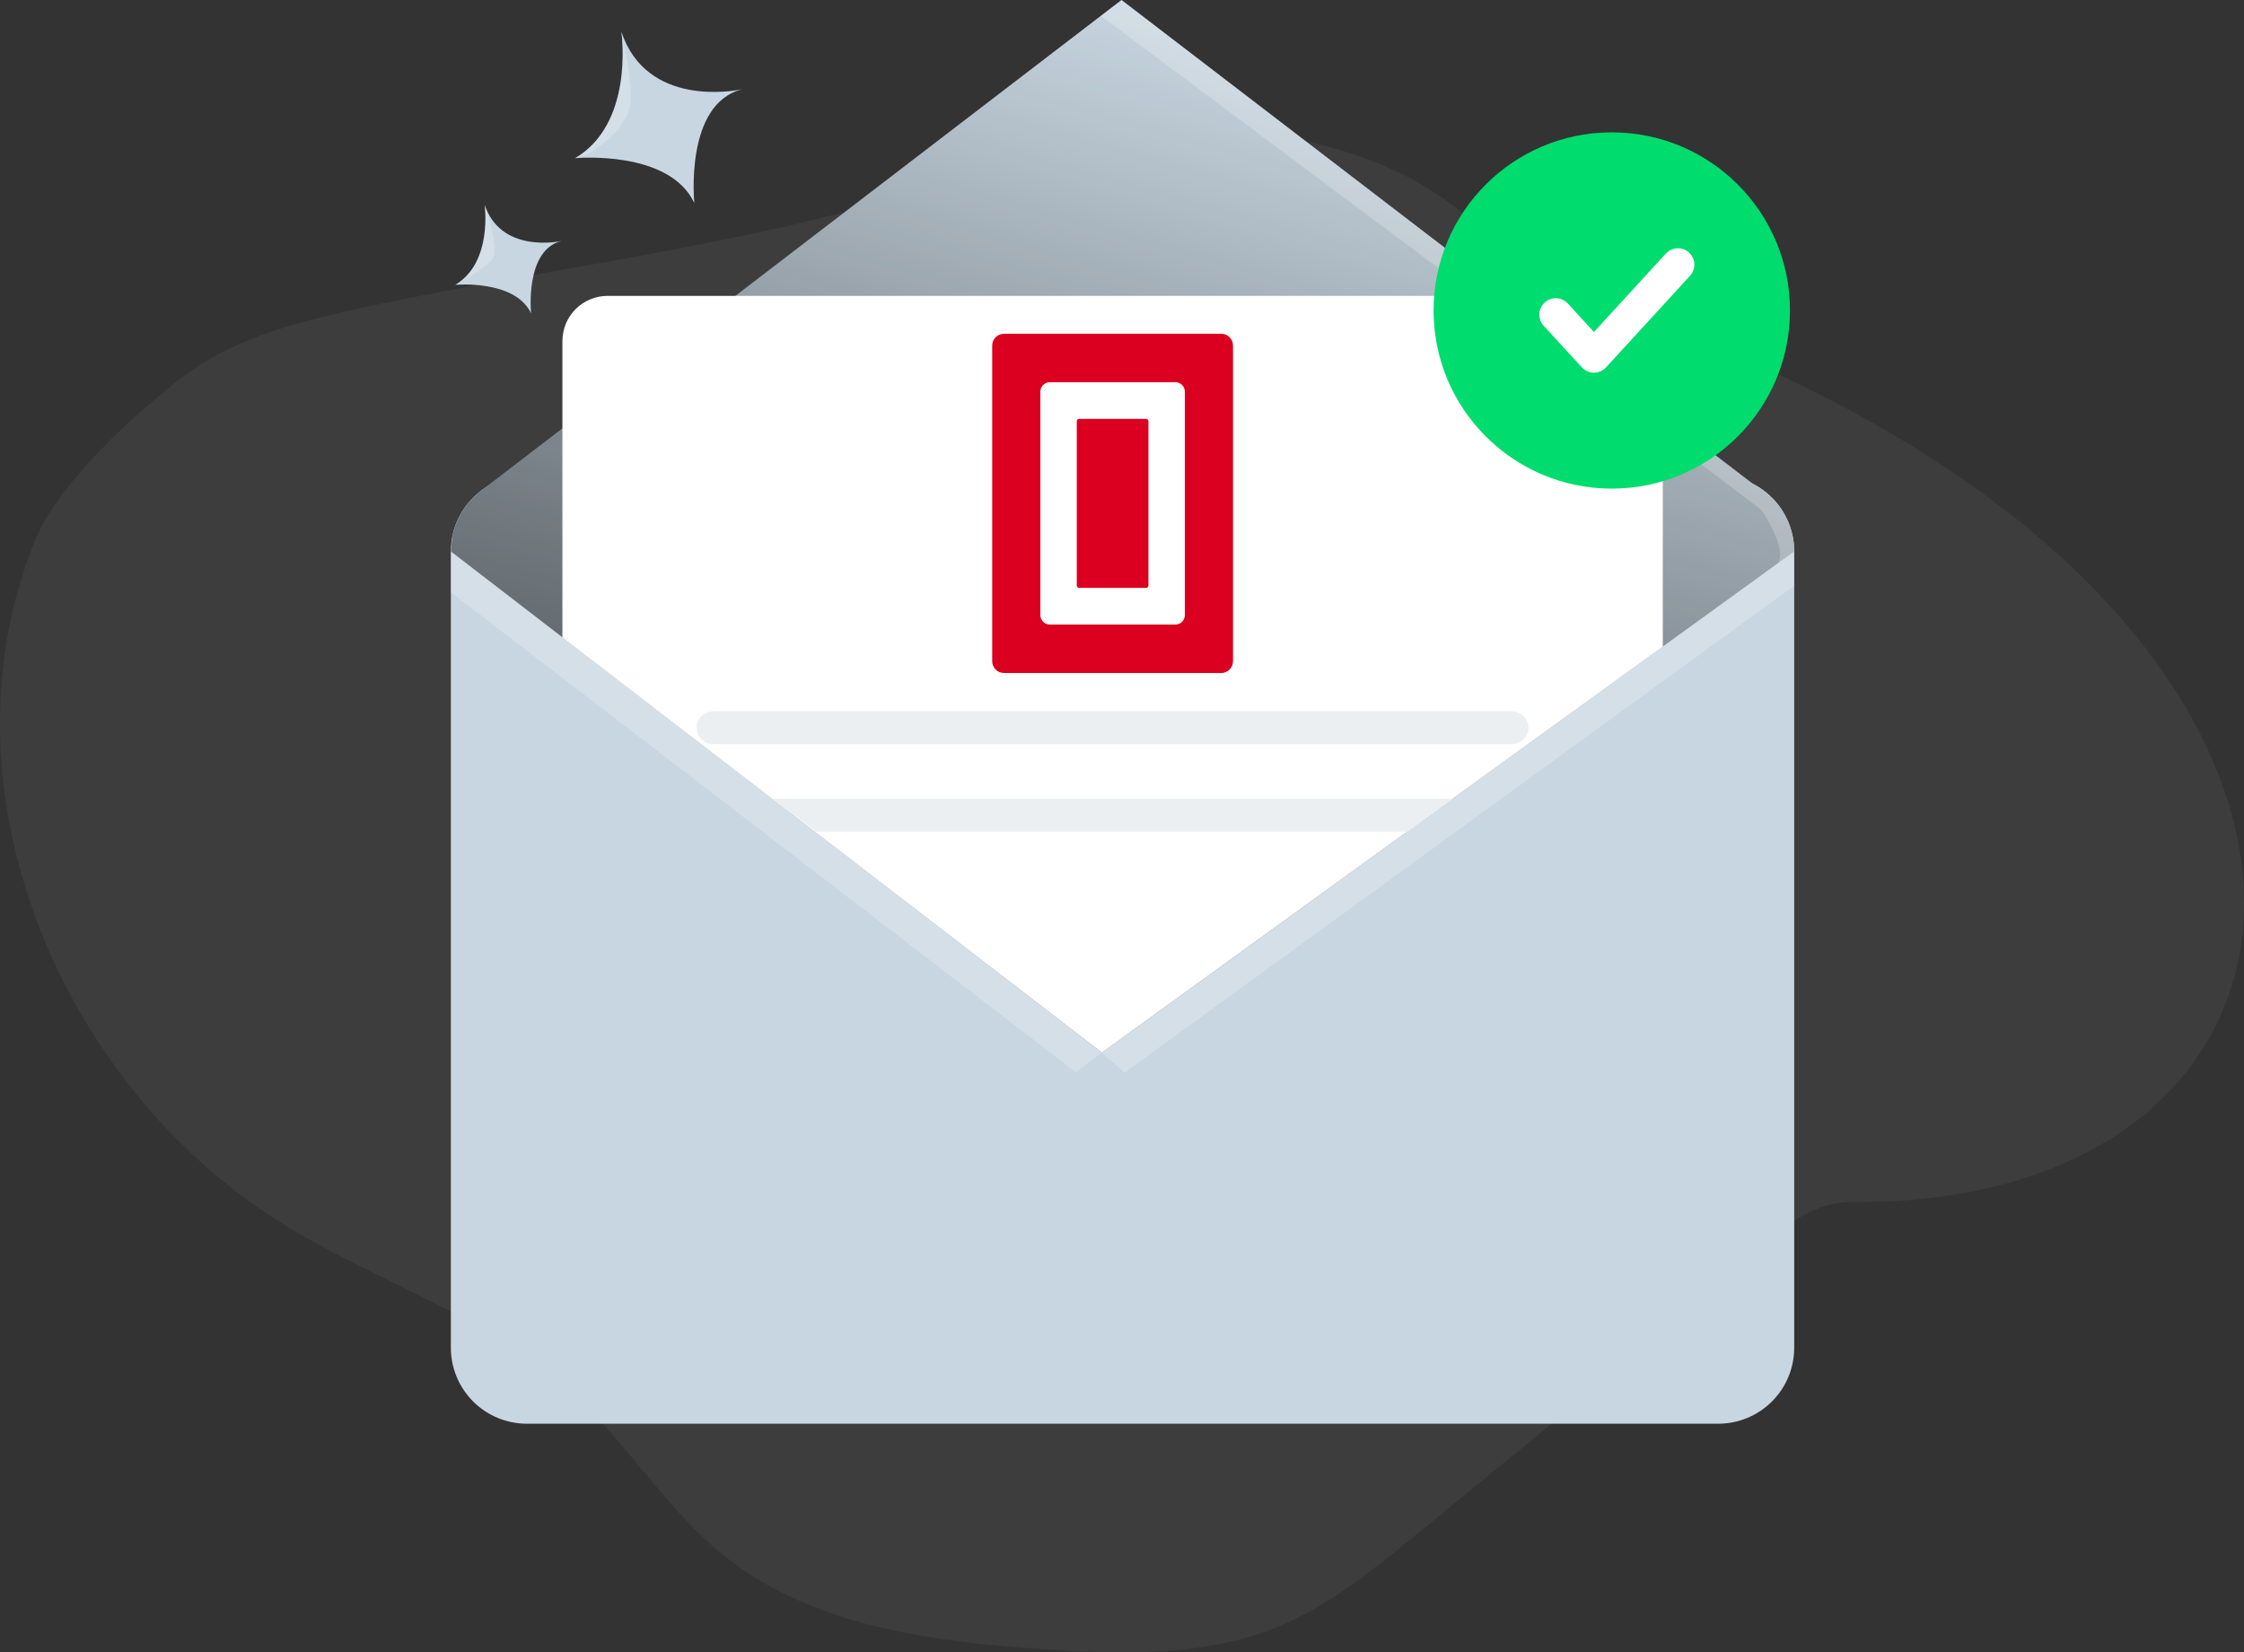
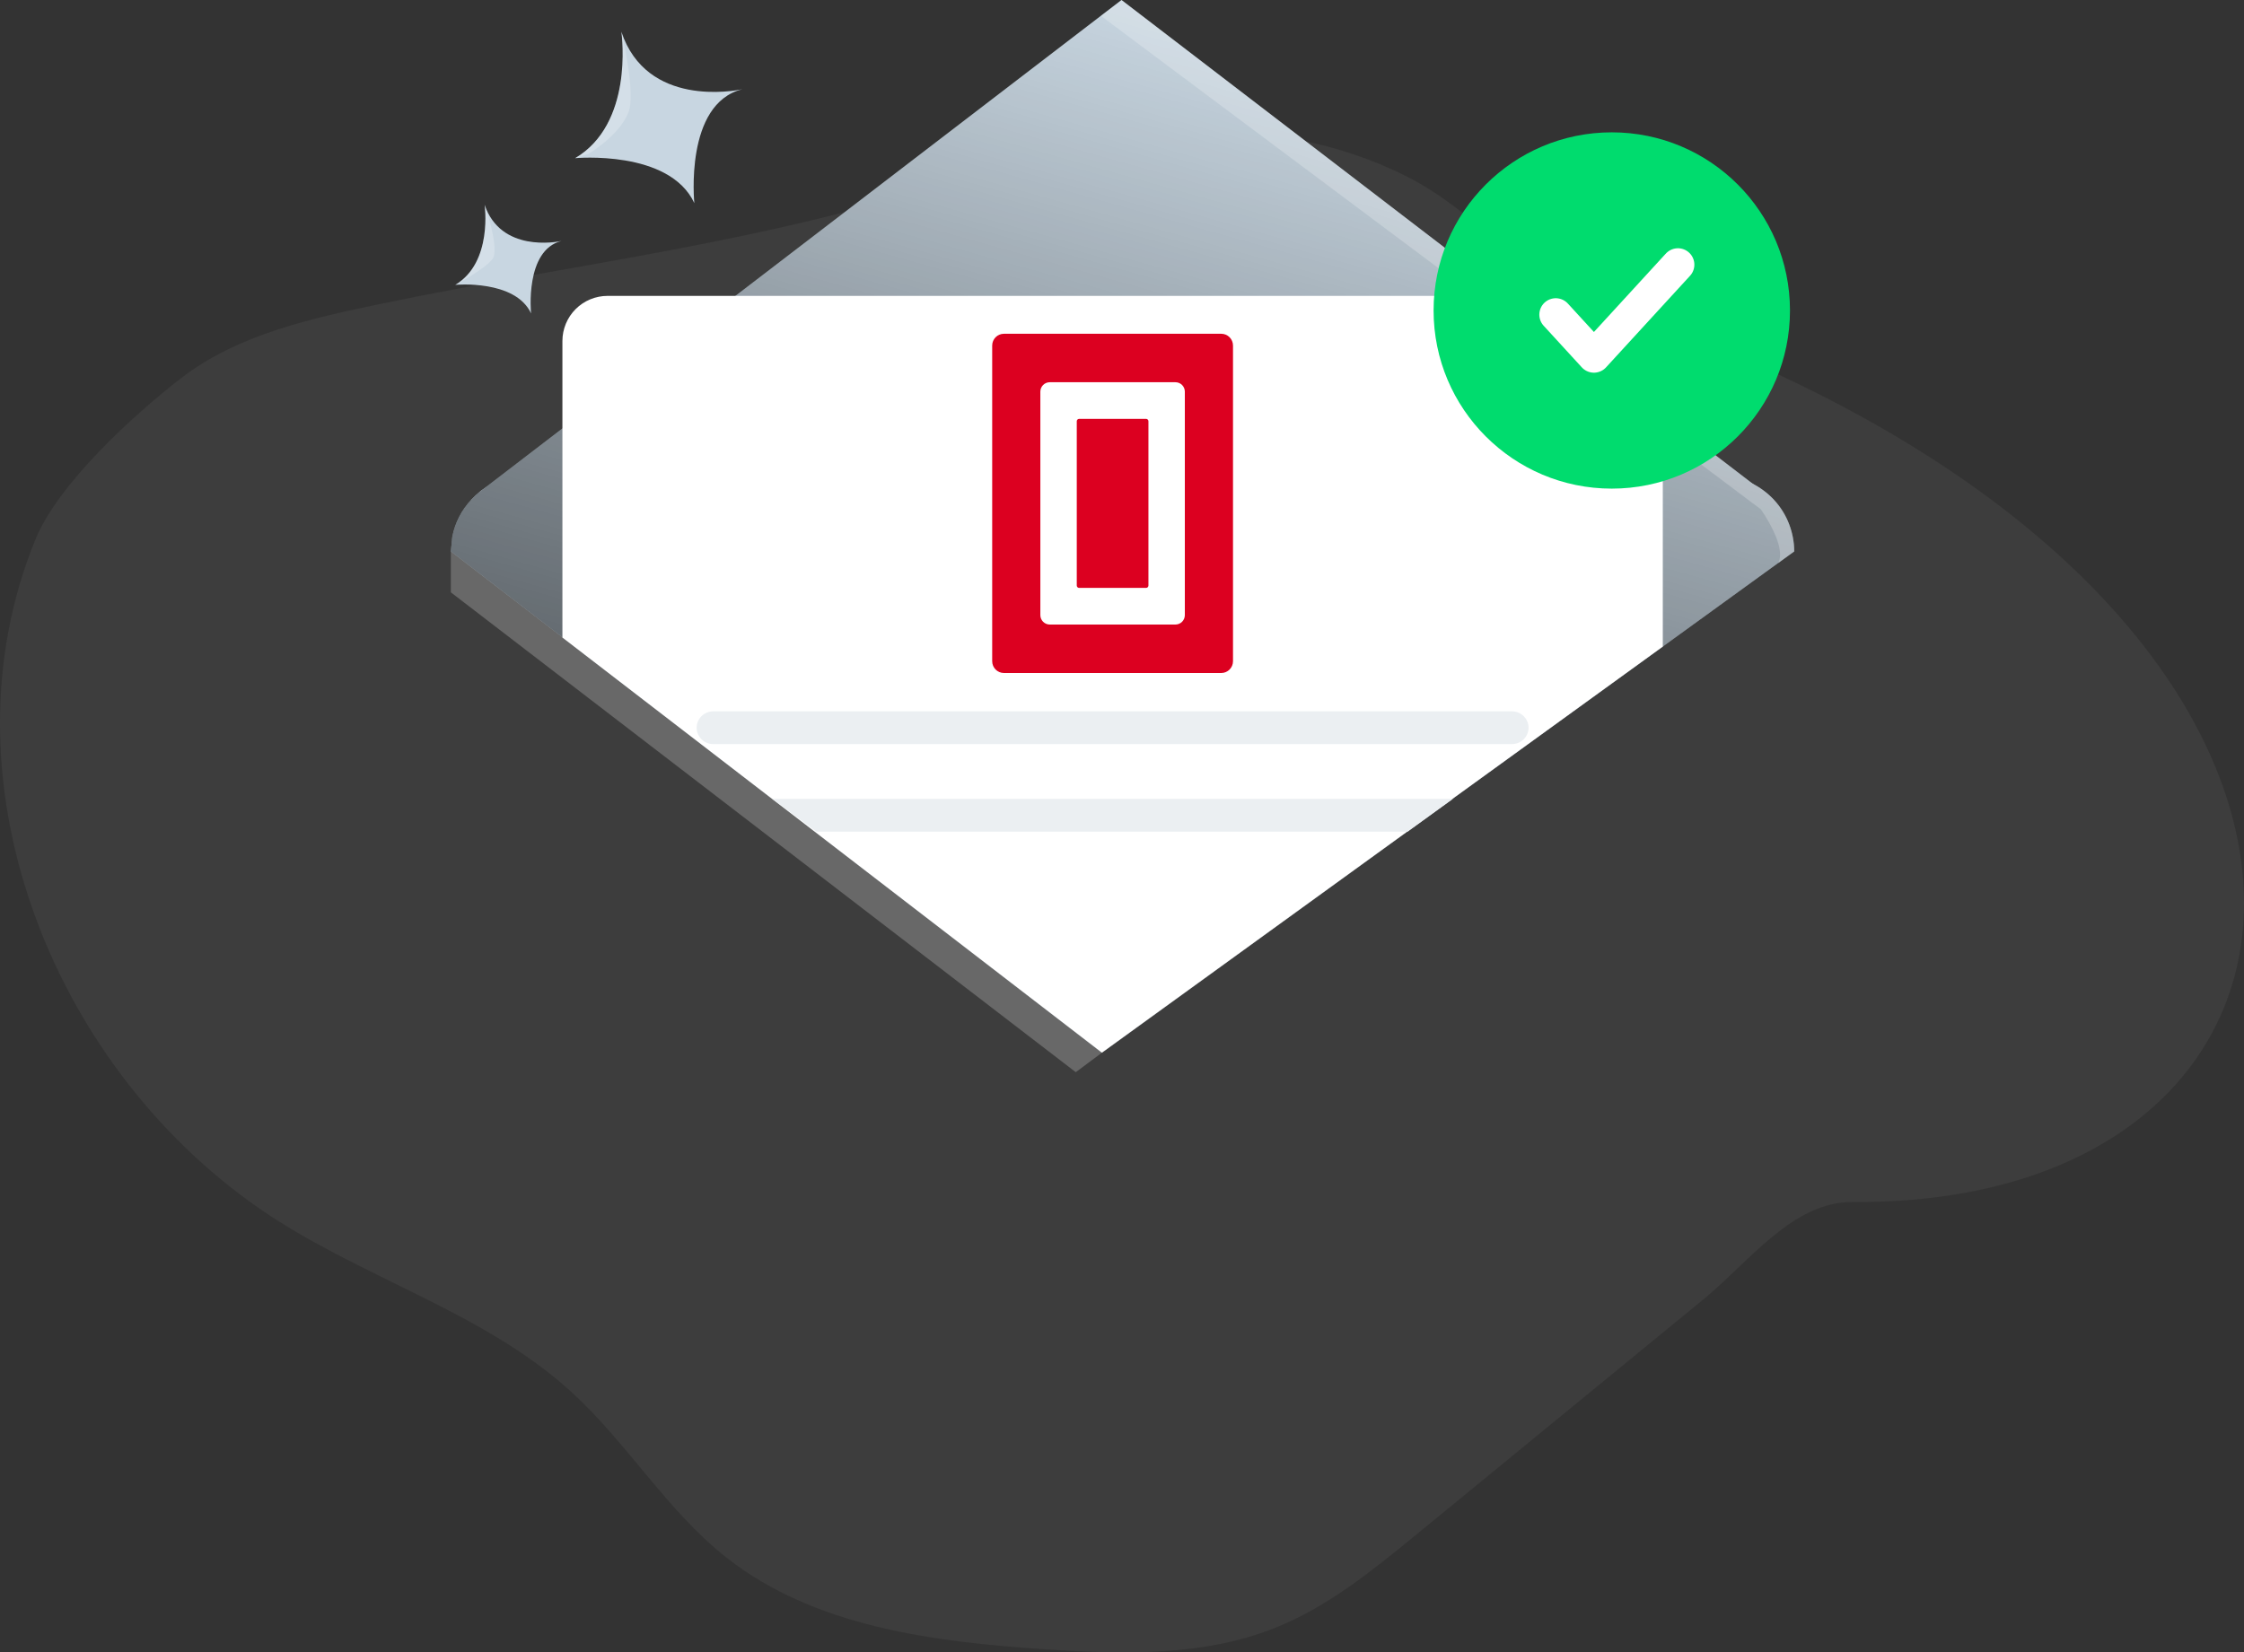
<svg xmlns="http://www.w3.org/2000/svg" width="205" height="151" viewBox="0 0 205 151" fill="none">
  <rect x="0" y="0" width="205" height="151" fill="#333333" stroke="none" />
  <path opacity="0.05" d="M34.94 27.733C28.463 29.081 21.73 30.543 16.53 34.568C12.139 37.963 5.297 44.231 3.224 49.323C-5.557 70.835 4.371 97.011 23.643 110.398C32.707 116.694 44.004 119.742 52.149 127.154C57.301 131.841 60.91 138.047 66.392 142.356C74.402 148.647 85.216 150.039 95.451 150.713C102.562 151.185 109.949 151.389 116.546 148.736C121.315 146.819 125.354 143.531 129.319 140.29L155.587 118.763C159.808 115.308 163.754 109.805 169.249 109.842C218.709 110.189 222.044 53.066 146.135 27.765C139.445 25.534 134.857 19.334 128.572 16.156C115.588 9.588 100.646 11.716 87.55 16.261C70.924 22.045 52.194 24.132 34.94 27.733Z" fill="white" />
-   <path d="M163.91 50.391V123.161C163.909 124.073 163.729 124.975 163.38 125.818C163.031 126.66 162.519 127.425 161.874 128.069C161.229 128.714 160.464 129.225 159.621 129.574C158.779 129.922 157.876 130.101 156.964 130.101H48.13C46.289 130.101 44.523 129.37 43.221 128.067C41.919 126.765 41.188 124.999 41.188 123.158V50.391C41.187 48.551 41.917 46.785 43.217 45.483C44.517 44.18 46.282 43.447 48.122 43.445H156.964C157.876 43.445 158.78 43.624 159.622 43.973C160.465 44.322 161.231 44.834 161.876 45.479C162.521 46.124 163.033 46.89 163.382 47.733C163.731 48.575 163.91 49.479 163.91 50.391Z" fill="#C8D6E1" />
  <path d="M162.026 45.665H43.055L43.853 44.925C43.898 44.887 43.944 44.85 43.993 44.816L100.665 1.371L102.455 0L160.118 44.205L162.026 45.665Z" fill="#C8D6E1" />
  <path d="M163.91 50.391L162.46 51.438L151.906 59.082L100.666 96.196L51.387 58.245L41.188 50.391L41.319 49.042C41.567 47.777 42.165 46.608 43.045 45.666C43.292 45.397 43.561 45.149 43.849 44.925C43.894 44.887 43.94 44.85 43.989 44.817C45.185 43.923 46.638 43.442 48.13 43.445H156.964C158.689 43.447 160.353 44.09 161.63 45.25C162.908 46.41 163.708 48.003 163.876 49.721C163.899 49.944 163.91 50.168 163.91 50.391Z" fill="#C8D6E1" />
  <path d="M163.91 50.391L162.46 51.441L151.906 59.082L100.666 96.196L51.387 58.247L41.188 50.391L41.319 49.045C41.642 47.411 42.539 45.948 43.849 44.92L43.989 44.814L100.666 1.371L102.456 0L160.12 44.205C161.16 44.734 162.049 45.518 162.706 46.482C163.362 47.447 163.765 48.562 163.876 49.723C163.899 49.945 163.91 50.168 163.91 50.391Z" fill="url(#paint0_linear_318_359)" />
  <path opacity="0.22" d="M163.891 49.84L163.911 50.387L162.43 51.473C163.307 49.959 160.858 46.537 160.858 46.537L159.869 45.797L156.901 43.563L100.57 1.446L102.46 0.003L160.123 44.21C161.163 44.74 162.131 45.578 162.784 46.581C163.418 47.555 163.779 48.679 163.891 49.84Z" fill="white" />
  <path opacity="0.22" d="M41.188 54.129L98.276 97.978L100.666 96.196L41.188 50.391V54.129Z" fill="white" />
-   <path opacity="0.22" d="M102.741 98.019L163.908 53.53V50.398L100.66 96.195L102.741 98.019Z" fill="white" />
  <path d="M128.656 75.92L100.664 96.196L51.379 58.258V45.015V31.163C51.379 30.621 51.486 30.085 51.693 29.584C51.9 29.084 52.204 28.629 52.587 28.246C52.97 27.863 53.425 27.559 53.925 27.352C54.426 27.145 54.962 27.038 55.504 27.038H147.782C148.875 27.04 149.923 27.475 150.696 28.248C151.469 29.021 151.903 30.07 151.904 31.163V45.233L151.904 59.085L128.656 75.92Z" fill="white" />
  <path d="M138.106 68H65.176C64.974 68 64.775 67.961 64.588 67.886C64.402 67.81 64.233 67.7 64.09 67.561C63.948 67.421 63.835 67.256 63.758 67.074C63.68 66.892 63.641 66.697 63.641 66.5C63.641 66.303 63.68 66.108 63.758 65.926C63.835 65.744 63.948 65.579 64.09 65.439C64.233 65.3 64.402 65.19 64.588 65.114C64.775 65.039 64.974 65 65.176 65H138.106C138.513 65 138.903 65.158 139.191 65.439C139.479 65.721 139.641 66.102 139.641 66.5C139.641 66.898 139.479 67.279 139.191 67.561C138.903 67.842 138.513 68 138.106 68Z" fill="#EBEFF2" />
  <path d="M132.734 73L128.59 76H74.577L70.547 73H132.734Z" fill="#EBEFF2" />
  <path fill-rule="evenodd" clip-rule="evenodd" d="M91.715 30.5C91.122 30.5 90.641 30.984 90.641 31.58V60.42C90.641 61.016 91.122 61.5 91.715 61.5H111.568C112.161 61.5 112.641 61.016 112.641 60.42V31.58C112.641 30.984 112.161 30.5 111.568 30.5H91.715ZM95.9 34.929C95.426 34.929 95.041 35.315 95.041 35.793V56.207C95.041 56.685 95.426 57.071 95.9 57.071H107.383C107.857 57.071 108.241 56.685 108.241 56.207V35.793C108.241 35.315 107.857 34.929 107.383 34.929H95.9Z" fill="#DC0020" />
  <path d="M98.368 38.493C98.368 38.374 98.464 38.277 98.583 38.277H104.7C104.818 38.277 104.915 38.374 104.915 38.493V53.507C104.915 53.626 104.818 53.723 104.7 53.723H98.583C98.464 53.723 98.368 53.626 98.368 53.507V38.493Z" fill="#DC0020" />
  <circle cx="147.244" cy="28.372" r="16.279" fill="#00DC6E" />
  <path d="M153.288 24.186L145.613 32.557L142.125 28.752" stroke="white" stroke-width="3" stroke-linecap="round" stroke-linejoin="round" />
  <path d="M63.431 18.561C61.141 13.648 52.539 14.455 52.539 14.455C57.845 11.325 56.829 3.373 56.765 2.904C59.085 9.836 67.098 8.306 67.816 8.155C62.495 9.467 63.431 18.561 63.431 18.561Z" fill="#C8D6E1" />
  <path d="M48.516 28.64C47.061 25.517 41.59 26.031 41.59 26.031C45.053 23.973 44.268 18.675 44.268 18.675V18.706C45.754 23.087 50.837 22.116 51.289 22.021C47.921 22.858 48.516 28.64 48.516 28.64Z" fill="#C8D6E1" />
  <path opacity="0.22" d="M53.773 14.053L52.547 14.455C57.853 11.325 56.837 3.373 56.772 2.904C56.856 3.281 58.091 8.529 57.418 10.252C56.577 12.405 53.773 14.053 53.773 14.053Z" fill="white" />
  <path opacity="0.22" d="M45 23.655C44.352 24.552 41.778 25.934 41.602 26.026C45.065 23.968 44.28 18.67 44.28 18.67V18.701C44.417 19.064 45.632 22.778 45 23.655Z" fill="white" />
  <defs>
    <linearGradient id="paint0_linear_318_359" x1="115.694" y1="3.198" x2="81.901" y2="123.289" gradientUnits="userSpaceOnUse">
      <stop stop-opacity="0" />
      <stop offset="0.91" stop-opacity="0.8" />
      <stop offset="1" />
    </linearGradient>
  </defs>
</svg>